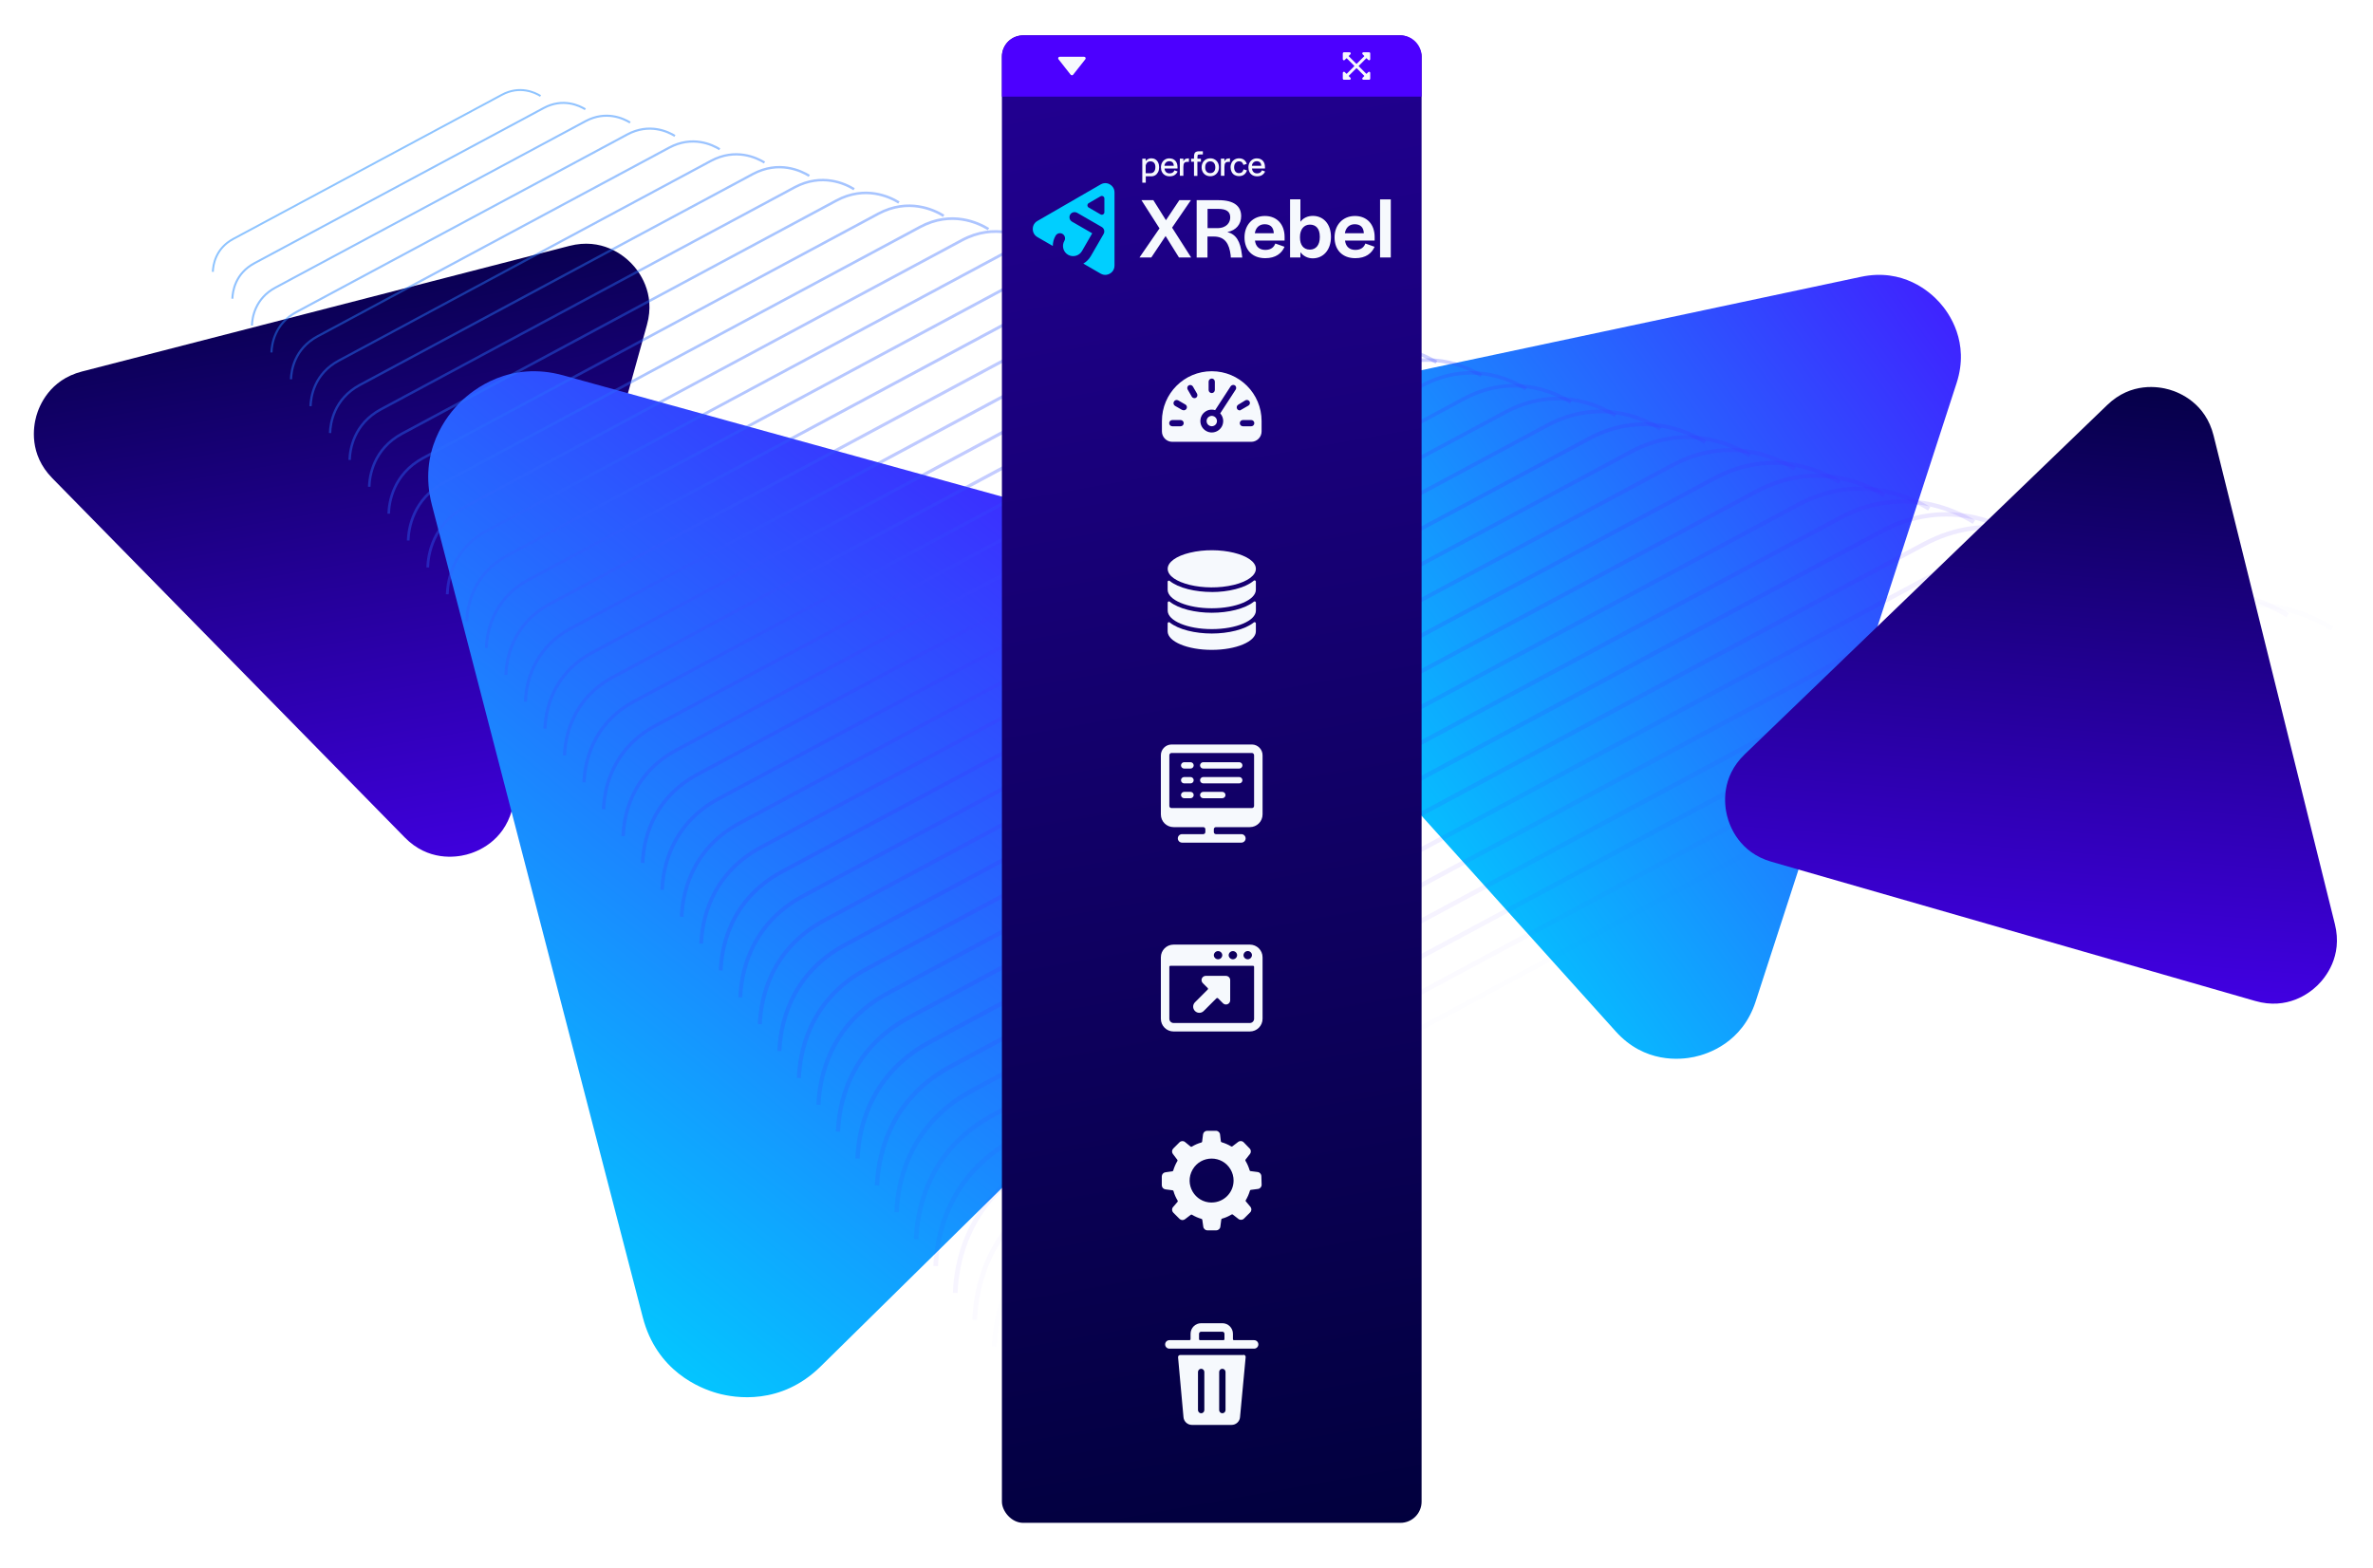
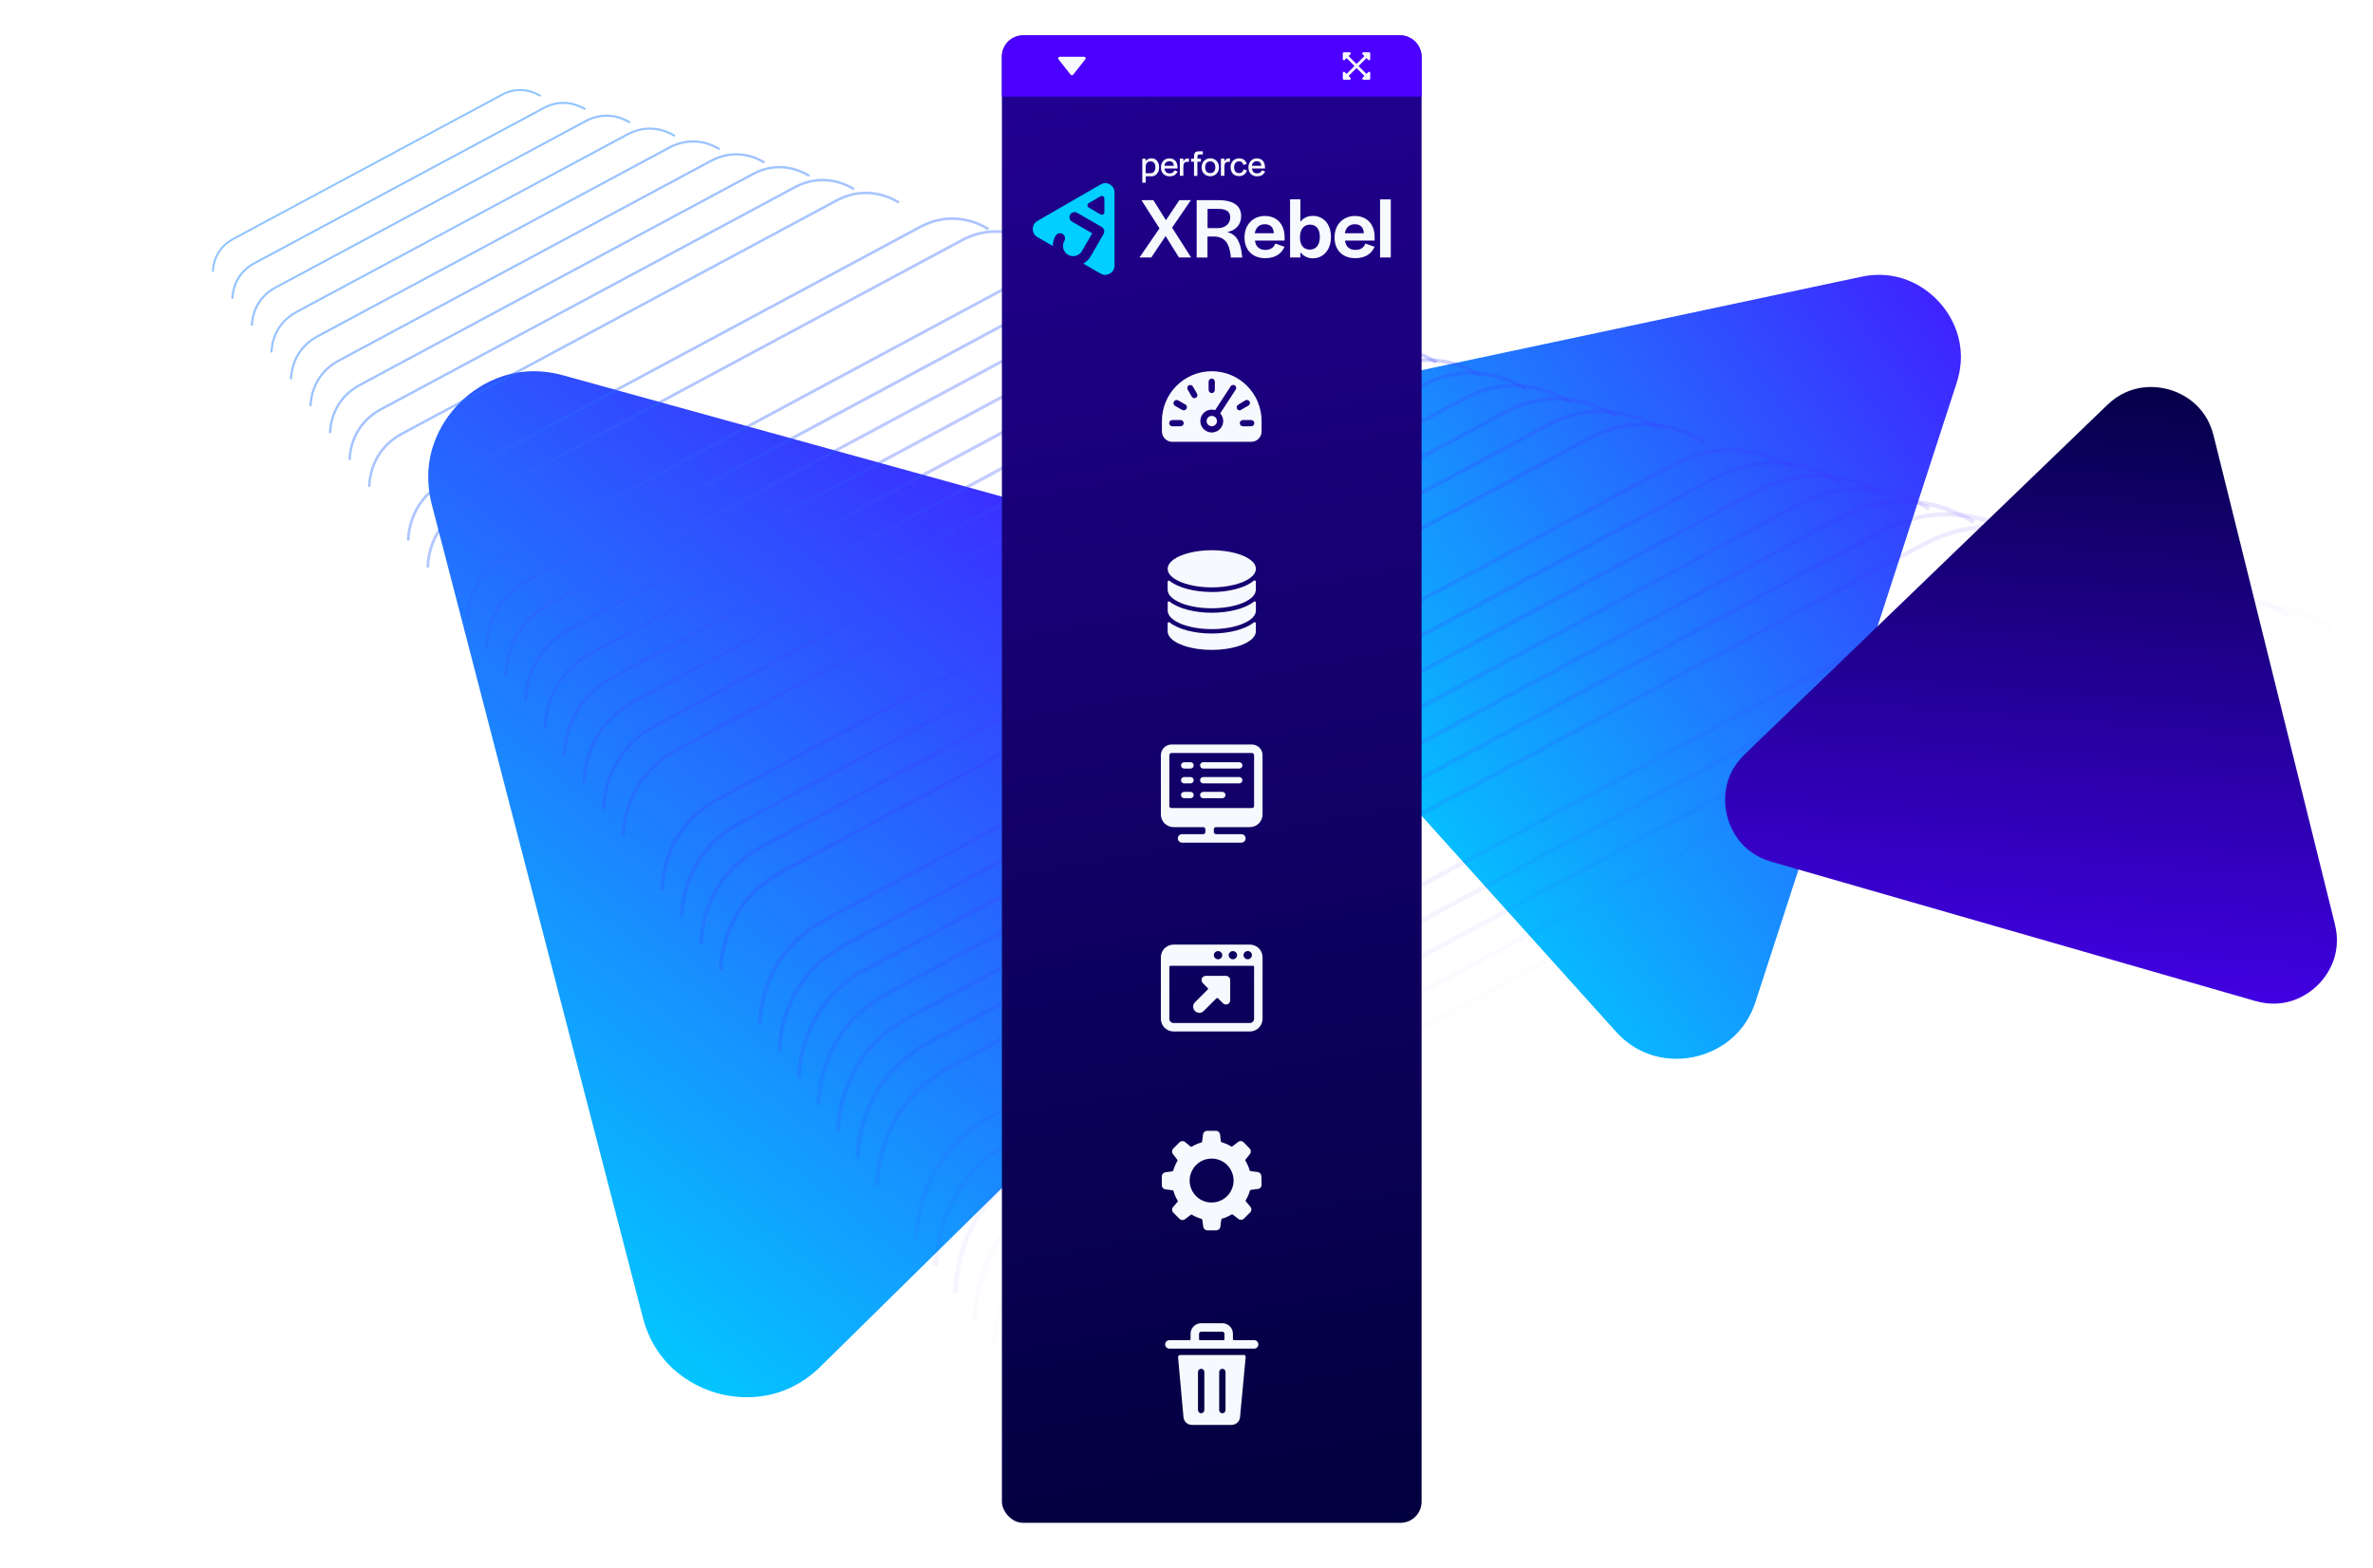
<svg xmlns="http://www.w3.org/2000/svg" id="elT70jb6DVU1" viewBox="-8 -3 560 370" shape-rendering="geometricPrecision" text-rendering="geometricPrecision" project-id="f4b3f36ed35b4515a0333131d5399aa7" export-id="341b1af1f2314c92a5780281a85f7e96" cached="false">
  <style>
#elT70jb6DVU2_to {animation: elT70jb6DVU2_to__to 6000ms linear infinite normal forwards}@keyframes elT70jb6DVU2_to__to { 0% {transform: translate(72.629px,126.85px);animation-timing-function: cubic-bezier(0.645,0.045,0.355,1)} 58.333% {transform: translate(69.629px,140.85px);animation-timing-function: cubic-bezier(0.645,0.045,0.355,1)} 100% {transform: translate(72.629px,126.85px)}} #elT70jb6DVU2_tr {animation: elT70jb6DVU2_tr__tr 6000ms linear infinite normal forwards}@keyframes elT70jb6DVU2_tr__tr { 0% {transform: rotate(0deg);animation-timing-function: cubic-bezier(0.645,0.045,0.355,1)} 58.333% {transform: rotate(-7.725deg);animation-timing-function: cubic-bezier(0.645,0.045,0.355,1)} 100% {transform: rotate(0deg)}} #elT70jb6DVU3_to {animation: elT70jb6DVU3_to__to 6000ms linear infinite normal forwards}@keyframes elT70jb6DVU3_to__to { 0% {transform: translate(213.705px,205.68px);animation-timing-function: cubic-bezier(0.645,0.045,0.355,1)} 21.667% {transform: translate(217.705px,212.68px);animation-timing-function: cubic-bezier(0.645,0.045,0.355,1)} 100% {transform: translate(213.705px,205.68px)}} #elT70jb6DVU3_tr {animation: elT70jb6DVU3_tr__tr 6000ms linear infinite normal forwards}@keyframes elT70jb6DVU3_tr__tr { 0% {transform: rotate(0deg);animation-timing-function: cubic-bezier(0.645,0.045,0.355,1)} 21.667% {transform: rotate(-5.399deg);animation-timing-function: cubic-bezier(0.645,0.045,0.355,1)} 100% {transform: rotate(0deg)}} #elT70jb6DVU4_to {animation: elT70jb6DVU4_to__to 6000ms linear infinite normal forwards}@keyframes elT70jb6DVU4_to__to { 0% {transform: translate(360.144px,154.368px);animation-timing-function: cubic-bezier(0.645,0.045,0.355,1)} 75% {transform: translate(370.144px,164.368px);animation-timing-function: cubic-bezier(0.645,0.045,0.355,1)} 100% {transform: translate(360.144px,154.368px)}} #elT70jb6DVU4_tr {animation: elT70jb6DVU4_tr__tr 6000ms linear infinite normal forwards}@keyframes elT70jb6DVU4_tr__tr { 0% {transform: rotate(0deg);animation-timing-function: cubic-bezier(0.645,0.045,0.355,1)} 75% {transform: rotate(-6.026deg);animation-timing-function: cubic-bezier(0.645,0.045,0.355,1)} 100% {transform: rotate(0deg)}} #elT70jb6DVU53_to {animation: elT70jb6DVU53_to__to 6000ms linear infinite normal forwards}@keyframes elT70jb6DVU53_to__to { 0% {transform: translate(277.96px,92.94px)} 16.667% {transform: translate(277.96px,92.94px);animation-timing-function: cubic-bezier(0.215,0.61,0.355,1)} 25% {transform: translate(272.96px,94.94px);animation-timing-function: cubic-bezier(0.645,0.045,0.355,1)} 41.667% {transform: translate(277.96px,92.94px)} 100% {transform: translate(277.96px,92.94px)}} #elT70jb6DVU53_tr {animation: elT70jb6DVU53_tr__tr 6000ms linear infinite normal forwards}@keyframes elT70jb6DVU53_tr__tr { 0% {transform: rotate(0deg)} 16.667% {transform: rotate(0deg);animation-timing-function: cubic-bezier(0.215,0.61,0.355,1)} 25% {transform: rotate(-5deg);animation-timing-function: cubic-bezier(0.645,0.045,0.355,1)} 41.667% {transform: rotate(0deg)} 100% {transform: rotate(0deg)}} #elT70jb6DVU56_to {animation: elT70jb6DVU56_to__to 6000ms linear infinite normal forwards}@keyframes elT70jb6DVU56_to__to { 0% {transform: translate(277.965px,138.612px)} 25% {transform: translate(277.965px,138.612px);animation-timing-function: cubic-bezier(0.215,0.61,0.355,1)} 33.333% {transform: translate(282.965px,140.612px);animation-timing-function: cubic-bezier(0.645,0.045,0.355,1)} 50% {transform: translate(277.965px,138.612px)} 100% {transform: translate(277.965px,138.612px)}} #elT70jb6DVU56_tr {animation: elT70jb6DVU56_tr__tr 6000ms linear infinite normal forwards}@keyframes elT70jb6DVU56_tr__tr { 0% {transform: rotate(0deg)} 25% {transform: rotate(0deg);animation-timing-function: cubic-bezier(0.215,0.61,0.355,1)} 33.333% {transform: rotate(5deg);animation-timing-function: cubic-bezier(0.645,0.045,0.355,1)} 50% {transform: rotate(0deg)} 100% {transform: rotate(0deg)}} #elT70jb6DVU61_to {animation: elT70jb6DVU61_to__to 6000ms linear infinite normal forwards}@keyframes elT70jb6DVU61_to__to { 0% {transform: translate(277.95px,275.615px)} 50% {transform: translate(277.95px,275.615px);animation-timing-function: cubic-bezier(0.215,0.61,0.355,1)} 58.333% {transform: translate(272.95px,277.615px);animation-timing-function: cubic-bezier(0.645,0.045,0.355,1)} 75% {transform: translate(277.95px,275.615px)} 100% {transform: translate(277.95px,275.615px)}} #elT70jb6DVU61_tr {animation: elT70jb6DVU61_tr__tr 6000ms linear infinite normal forwards}@keyframes elT70jb6DVU61_tr__tr { 0% {transform: rotate(0deg)} 50% {transform: rotate(0deg);animation-timing-function: cubic-bezier(0.215,0.61,0.355,1)} 58.333% {transform: rotate(-5deg);animation-timing-function: cubic-bezier(0.645,0.045,0.355,1)} 75% {transform: rotate(0deg)} 100% {transform: rotate(0deg)}} #elT70jb6DVU62_to {animation: elT70jb6DVU62_to__to 6000ms linear infinite normal forwards}@keyframes elT70jb6DVU62_to__to { 0% {transform: translate(277.96px,321.28px)} 58.333% {transform: translate(277.96px,321.28px);animation-timing-function: cubic-bezier(0.215,0.61,0.355,1)} 66.667% {transform: translate(282.96px,323.28px);animation-timing-function: cubic-bezier(0.645,0.045,0.355,1)} 83.333% {transform: translate(277.96px,321.28px)} 100% {transform: translate(277.96px,321.28px)}} #elT70jb6DVU62_tr {animation: elT70jb6DVU62_tr__tr 6000ms linear infinite normal forwards}@keyframes elT70jb6DVU62_tr__tr { 0% {transform: rotate(0deg)} 58.333% {transform: rotate(0deg);animation-timing-function: cubic-bezier(0.215,0.61,0.355,1)} 66.667% {transform: rotate(5deg);animation-timing-function: cubic-bezier(0.645,0.045,0.355,1)} 83.333% {transform: rotate(0deg)} 100% {transform: rotate(0deg)}} #elT70jb6DVU64_to {animation: elT70jb6DVU64_to__to 6000ms linear infinite normal forwards}@keyframes elT70jb6DVU64_to__to { 0% {transform: translate(277.95px,206.677px)} 41.667% {transform: translate(277.95px,206.677px);animation-timing-function: cubic-bezier(0.215,0.61,0.355,1)} 50% {transform: translate(282.95px,208.677px);animation-timing-function: cubic-bezier(0.645,0.045,0.355,1)} 66.667% {transform: translate(277.95px,206.677px)} 100% {transform: translate(277.95px,206.677px)}} #elT70jb6DVU64_tr {animation: elT70jb6DVU64_tr__tr 6000ms linear infinite normal forwards}@keyframes elT70jb6DVU64_tr__tr { 0% {transform: rotate(0deg)} 41.667% {transform: rotate(0deg);animation-timing-function: cubic-bezier(0.215,0.61,0.355,1)} 50% {transform: rotate(5deg);animation-timing-function: cubic-bezier(0.645,0.045,0.355,1)} 66.667% {transform: rotate(0deg)} 100% {transform: rotate(0deg)}} #elT70jb6DVU65_to {animation: elT70jb6DVU65_to__to 6000ms linear infinite normal forwards}@keyframes elT70jb6DVU65_to__to { 0% {transform: translate(277.95px,184.28px)} 33.333% {transform: translate(277.95px,184.28px);animation-timing-function: cubic-bezier(0.215,0.61,0.355,1)} 41.667% {transform: translate(272.95px,186.28px);animation-timing-function: cubic-bezier(0.645,0.045,0.355,1)} 58.333% {transform: translate(277.95px,184.28px)} 100% {transform: translate(277.95px,184.28px)}} #elT70jb6DVU65_tr {animation: elT70jb6DVU65_tr__tr 6000ms linear infinite normal forwards}@keyframes elT70jb6DVU65_tr__tr { 0% {transform: rotate(0deg)} 33.333% {transform: rotate(0deg);animation-timing-function: cubic-bezier(0.215,0.61,0.355,1)} 41.667% {transform: rotate(-5deg);animation-timing-function: cubic-bezier(0.645,0.045,0.355,1)} 58.333% {transform: rotate(0deg)} 100% {transform: rotate(0deg)}} #elT70jb6DVU71_to {animation: elT70jb6DVU71_to__to 6000ms linear infinite normal forwards}@keyframes elT70jb6DVU71_to__to { 0% {transform: translate(471.297px,161.1px);animation-timing-function: cubic-bezier(0.645,0.045,0.355,1)} 41.667% {transform: translate(485.297px,154.1px);animation-timing-function: cubic-bezier(0.645,0.045,0.355,1)} 100% {transform: translate(471.297px,161.1px)}} #elT70jb6DVU71_tr {animation: elT70jb6DVU71_tr__tr 6000ms linear infinite normal forwards}@keyframes elT70jb6DVU71_tr__tr { 0% {transform: rotate(0deg);animation-timing-function: cubic-bezier(0.645,0.045,0.355,1)} 41.667% {transform: rotate(6.954deg);animation-timing-function: cubic-bezier(0.645,0.045,0.355,1)} 100% {transform: rotate(0deg)}}
</style>
  <defs>
    <linearGradient id="elT70jb6DVU2-fill" x1="98.7" y1="234.53" x2="65.09" y2="41.05" spreadMethod="pad" gradientUnits="userSpaceOnUse" gradientTransform="translate(0 0)">
      <stop id="elT70jb6DVU2-fill-0" offset="0%" stop-color="#4c00ff" />
      <stop id="elT70jb6DVU2-fill-1" offset="100%" stop-color="#00003a" />
    </linearGradient>
    <linearGradient id="elT70jb6DVU3-fill" x1="90.846" y1="290.249" x2="271.787" y2="63.264" spreadMethod="pad" gradientUnits="userSpaceOnUse" gradientTransform="translate(0 0)">
      <stop id="elT70jb6DVU3-fill-0" offset="0%" stop-color="#00cfff" />
      <stop id="elT70jb6DVU3-fill-1" offset="100%" stop-color="#4c00ff" />
    </linearGradient>
    <linearGradient id="elT70jb6DVU4-fill" x1="305.169" y1="192.5" x2="491.798" y2="59.486" spreadMethod="pad" gradientUnits="userSpaceOnUse" gradientTransform="translate(0 0)">
      <stop id="elT70jb6DVU4-fill-0" offset="0%" stop-color="#00cfff" />
      <stop id="elT70jb6DVU4-fill-1" offset="100%" stop-color="#4c00ff" />
    </linearGradient>
    <filter id="elT70jb6DVU47-filter" x="-150%" y="-150%" width="400%" height="400%">
      <feGaussianBlur id="elT70jb6DVU47-filter-drop-shadow-0-blur" in="SourceAlpha" stdDeviation="1.73,1.73" />
      <feOffset id="elT70jb6DVU47-filter-drop-shadow-0-offset" dx="0" dy="0" result="tmp" />
      <feFlood id="elT70jb6DVU47-filter-drop-shadow-0-flood" flood-color="rgba(0,0,45,0.2)" />
      <feComposite id="elT70jb6DVU47-filter-drop-shadow-0-composite" operator="in" in2="tmp" />
      <feMerge id="elT70jb6DVU47-filter-drop-shadow-0-merge" result="result">
        <feMergeNode id="elT70jb6DVU47-filter-drop-shadow-0-merge-node-1" />
        <feMergeNode id="elT70jb6DVU47-filter-drop-shadow-0-merge-node-2" in="SourceGraphic" />
      </feMerge>
    </filter>
    <linearGradient id="elT70jb6DVU47-fill" x1="-62.46" y1="-451.4" x2="83.88" y2="367.88" spreadMethod="pad" gradientUnits="userSpaceOnUse" gradientTransform="translate(0 0)">
      <stop id="elT70jb6DVU47-fill-0" offset="0%" stop-color="#4c00ff" />
      <stop id="elT70jb6DVU47-fill-1" offset="100%" stop-color="#00003a" />
    </linearGradient>
    <filter id="elT70jb6DVU69-filter" x="-150%" y="-150%" width="400%" height="400%">
      <feGaussianBlur id="elT70jb6DVU69-filter-drop-shadow-0-blur" in="SourceAlpha" stdDeviation="1.73,1.73" />
      <feOffset id="elT70jb6DVU69-filter-drop-shadow-0-offset" dx="0" dy="0" result="tmp" />
      <feFlood id="elT70jb6DVU69-filter-drop-shadow-0-flood" flood-color="rgba(0,0,45,0.2)" />
      <feComposite id="elT70jb6DVU69-filter-drop-shadow-0-composite" operator="in" in2="tmp" />
      <feMerge id="elT70jb6DVU69-filter-drop-shadow-0-merge" result="result">
        <feMergeNode id="elT70jb6DVU69-filter-drop-shadow-0-merge-node-1" />
        <feMergeNode id="elT70jb6DVU69-filter-drop-shadow-0-merge-node-2" in="SourceGraphic" />
      </feMerge>
    </filter>
    <linearGradient id="elT70jb6DVU71-fill" x1="466.93" y1="256.46" x2="481.69" y2="73.64" spreadMethod="pad" gradientUnits="userSpaceOnUse" gradientTransform="translate(0 0)">
      <stop id="elT70jb6DVU71-fill-0" offset="0%" stop-color="#4c00ff" />
      <stop id="elT70jb6DVU71-fill-1" offset="100%" stop-color="#00003a" />
    </linearGradient>
  </defs>
  <g id="elT70jb6DVU2_to" transform="translate(72.629,126.85)">
    <g id="elT70jb6DVU2_tr" transform="rotate(0)">
-       <path d="M102.07,198.69c2.53-.65,8.65-2.99,10.76-10.55L144.67,73.67c2.11-7.57-1.92-12.73-3.76-14.6s-6.91-6-14.53-4.04L11.32,84.68C3.71,86.65,1.26,92.71,0.56,95.23s-1.74,8.99,3.76,14.6l83.21,84.82c5.5,5.61,11.99,4.7,14.53,4.04h.01Z" transform="translate(-72.629,-126.85)" fill="url(#elT70jb6DVU2-fill)" />
-     </g>
+       </g>
  </g>
  <g id="elT70jb6DVU3_to" transform="translate(213.705,205.68)">
    <g id="elT70jb6DVU3_tr" transform="rotate(0)">
      <path d="M100.61,91.93c-3.11,3.05-9.97,11.54-6.69,24.22l49.77,191.74c3.28,12.68,13.42,16.75,17.63,17.92s14.99,2.87,24.33-6.32L326.83,180.51c9.33-9.19,7.8-20,6.69-24.22-1.1-4.22-5.01-14.43-17.63-17.92L124.95,85.59c-12.63-3.49-21.21,3.25-24.33,6.32v.02h-.01Z" transform="translate(-213.705,-205.68)" fill="url(#elT70jb6DVU3-fill)" />
    </g>
  </g>
  <g id="elT70jb6DVU4_to" transform="translate(360.144,154.368)">
    <g id="elT70jb6DVU4_tr" transform="rotate(0)">
      <path d="M266.52,107.29c-1.05,3.21-2.74,11.5,4.05,19.04L373.29,240.41c6.78,7.55,15.21,6.73,18.53,6.02c3.31-.7,11.33-3.38,14.48-13.04l47.44-146c3.13-9.65-1.78-16.54-4.05-19.04-2.26-2.51-8.6-8.13-18.53-6.02L281,94.24c-9.93,2.11-13.43,9.81-14.48,13.04v.01Z" transform="translate(-360.144,-154.368)" fill="url(#elT70jb6DVU4-fill)" />
    </g>
  </g>
  <g>
    <path d="M119.56,19.65c-1.34-.84-4.93-2.53-9.12-.28L47.04,53.39c-4.19,2.25-4.76,6.17-4.81,7.76" opacity="0.51" fill="none" stroke="#238cff" stroke-width="0.46" stroke-miterlimit="10" />
    <path d="M130.13,22.79c-1.45-.9-5.31-2.72-9.82-.3L52.02,59.13c-4.52,2.43-5.13,6.65-5.18,8.36" opacity="0.5" fill="none" stroke="#2489ff" stroke-width="0.48" stroke-miterlimit="10" />
    <path d="M140.7,25.93c-1.55-.97-5.69-2.92-10.53-.33L57,64.87c-4.84,2.6-5.49,7.13-5.55,8.96" opacity="0.49" fill="none" stroke="#2585ff" stroke-width="0.49" stroke-miterlimit="10" />
    <path d="M151.27,29.08c-1.65-1.03-6.07-3.11-11.23-.35L61.98,70.62c-5.16,2.77-5.86,7.6-5.92,9.56" opacity="0.47" fill="none" stroke="#2682ff" stroke-width="0.51" stroke-miterlimit="10" />
    <path d="M161.84,32.22c-1.76-1.09-6.45-3.31-11.93-.37L66.96,76.36c-5.49,2.95-6.23,8.08-6.29,10.15" opacity="0.46" fill="none" stroke="#277eff" stroke-width="0.53" stroke-miterlimit="10" />
    <path d="M172.41,35.36c-1.86-1.16-6.83-3.5-12.64-.39L71.94,82.11c-5.81,3.12-6.59,8.55-6.66,10.75" opacity="0.45" fill="none" stroke="#287bff" stroke-width="0.54" stroke-miterlimit="10" />
    <path d="M182.98,38.5c-1.97-1.22-7.21-3.7-13.34-.41L76.92,87.85c-6.13,3.3-6.96,9.03-7.03,11.35" opacity="0.44" fill="none" stroke="#2978ff" stroke-width="0.56" stroke-miterlimit="10" />
    <path d="M193.56,41.65c-2.07-1.29-7.59-3.89-14.04-.44L81.91,93.59c-6.46,3.47-7.33,9.5-7.4,11.95" opacity="0.42" fill="none" stroke="#2a74ff" stroke-width="0.58" stroke-miterlimit="10" />
    <path d="M204.13,44.79c-2.17-1.35-7.97-4.09-14.74-.46L86.9,99.33c-6.78,3.64-7.69,9.98-7.77,12.55" opacity="0.41" fill="none" stroke="#2b71ff" stroke-width="0.6" stroke-miterlimit="10" />
-     <path d="M214.7,47.93c-2.28-1.42-8.35-4.28-15.45-.48L91.87,105.08c-7.1,3.82-8.06,10.46-8.14,13.15" opacity="0.4" fill="none" stroke="#2c6dff" stroke-width="0.61" stroke-miterlimit="10" />
    <path d="M225.27,51.07c-2.38-1.48-8.73-4.48-16.15-.5L96.85,110.82c-7.42,3.99-8.43,10.93-8.52,13.74" opacity="0.39" fill="none" stroke="#2d6aff" stroke-width="0.63" stroke-miterlimit="10" />
    <path d="M235.84,54.22c-2.48-1.55-9.11-4.67-16.85-.52L101.83,116.57c-7.75,4.16-8.8,11.41-8.89,14.34" opacity="0.37" fill="none" stroke="#2e66ff" stroke-width="0.65" stroke-miterlimit="10" />
-     <path d="M246.41,57.36c-2.59-1.61-9.49-4.87-17.56-.54L106.81,122.31c-8.07,4.34-9.16,11.88-9.26,14.94" opacity="0.36" fill="none" stroke="#2f63ff" stroke-width="0.66" stroke-miterlimit="10" />
    <path d="M256.98,60.5c-2.69-1.67-9.87-5.06-18.26-.57L111.79,128.05c-8.39,4.51-9.53,12.36-9.63,15.54" opacity="0.35" fill="none" stroke="#3060ff" stroke-width="0.68" stroke-miterlimit="10" />
    <path d="M267.55,63.64c-2.79-1.74-10.25-5.26-18.96-.59L116.77,133.79c-8.72,4.68-9.9,12.84-10,16.14" opacity="0.34" fill="none" stroke="#315cff" stroke-width="0.7" stroke-miterlimit="10" />
    <path d="M278.12,66.78c-2.9-1.8-10.63-5.45-19.67-.61l-136.7,73.36c-9.04,4.86-10.26,13.31-10.37,16.73" opacity="0.32" fill="none" stroke="#3259ff" stroke-width="0.72" stroke-miterlimit="10" />
    <path d="M288.69,69.93c-3-1.87-11.01-5.65-20.37-.63L126.73,145.28c-9.36,5.03-10.63,13.79-10.74,17.33" opacity="0.31" fill="none" stroke="#35f" stroke-width="0.73" stroke-miterlimit="10" />
    <path d="M299.27,73.07c-3.1-1.93-11.39-5.84-21.07-.65L131.72,151.03c-9.69,5.21-11,14.26-11.11,17.93" opacity="0.3" fill="none" stroke="#3452ff" stroke-width="0.75" stroke-miterlimit="10" />
    <path d="M309.84,76.21c-3.21-2-11.77-6.04-21.78-.68L136.7,156.76c-10.01,5.38-11.36,14.74-11.48,18.53" opacity="0.29" fill="none" stroke="#354fff" stroke-width="0.77" stroke-miterlimit="10" />
    <path d="M320.41,79.35c-3.31-2.06-12.15-6.23-22.48-.7L141.68,162.5c-10.33,5.55-11.73,15.22-11.85,19.13" opacity="0.27" fill="none" stroke="#364bff" stroke-width="0.78" stroke-miterlimit="10" />
    <path d="M330.98,82.5c-3.42-2.13-12.53-6.43-23.18-.72L146.66,168.26c-10.66,5.73-12.1,15.69-12.22,19.73" opacity="0.26" fill="none" stroke="#3748ff" stroke-width="0.8" stroke-miterlimit="10" />
    <path d="M341.55,85.64c-3.52-2.19-12.9-6.62-23.88-.74L151.65,174c-10.98,5.9-12.46,16.17-12.59,20.32" opacity="0.25" fill="none" stroke="#3844ff" stroke-width="0.82" stroke-miterlimit="10" />
-     <path d="M352.12,88.78c-3.62-2.25-13.28-6.82-24.59-.76L156.62,179.74c-11.3,6.07-12.83,16.64-12.96,20.92" opacity="0.24" fill="none" stroke="#3941ff" stroke-width="0.84" stroke-miterlimit="10" />
+     <path d="M352.12,88.78c-3.62-2.25-13.28-6.82-24.59-.76c-11.3,6.07-12.83,16.64-12.96,20.92" opacity="0.24" fill="none" stroke="#3941ff" stroke-width="0.84" stroke-miterlimit="10" />
    <path d="M362.69,91.92c-3.73-2.32-13.66-7.01-25.29-.78L161.6,185.48c-11.63,6.25-13.2,17.12-13.33,21.52" opacity="0.22" fill="none" stroke="#3a3dff" stroke-width="0.85" stroke-miterlimit="10" />
    <path d="M373.26,95.07c-3.83-2.38-14.04-7.21-25.99-.81L166.58,191.23c-11.95,6.42-13.56,17.59-13.71,22.12" opacity="0.21" fill="none" stroke="#3b3aff" stroke-width="0.87" stroke-miterlimit="10" />
    <path d="M383.83,98.21c-3.93-2.45-14.42-7.4-26.7-.83L171.56,196.97c-12.27,6.6-13.93,18.07-14.08,22.72" opacity="0.2" fill="none" stroke="#3c37ff" stroke-width="0.89" stroke-miterlimit="10" />
    <path d="M394.4,101.35c-4.04-2.51-14.8-7.6-27.4-.85L176.54,202.71c-12.6,6.77-14.3,18.55-14.45,23.32" opacity="0.19" fill="none" stroke="#3d33ff" stroke-width="0.91" stroke-miterlimit="10" />
-     <path d="M404.98,104.49c-4.14-2.58-15.18-7.79-28.1-.87L181.53,208.45c-12.92,6.94-14.67,19.02-14.82,23.91" opacity="0.17" fill="none" stroke="#3e30ff" stroke-width="0.92" stroke-miterlimit="10" />
    <path d="M415.55,107.64c-4.24-2.64-15.56-7.99-28.81-.89L186.51,214.21c-13.24,7.12-15.03,19.5-15.19,24.51" opacity="0.16" fill="none" stroke="#3f2cff" stroke-width="0.94" stroke-miterlimit="10" />
    <path d="M426.12,110.78c-4.35-2.71-15.94-8.18-29.51-.92L191.49,219.94c-13.57,7.29-15.4,19.97-15.56,25.11" opacity="0.15" fill="none" stroke="#4029ff" stroke-width="0.96" stroke-miterlimit="10" />
    <path d="M436.69,113.92c-4.45-2.77-16.32-8.38-30.21-.94L196.47,225.68c-13.89,7.46-15.77,20.45-15.93,25.71" opacity="0.14" fill="none" stroke="#4126ff" stroke-width="0.97" stroke-miterlimit="10" />
    <path d="M447.26,117.06c-4.55-2.83-16.7-8.57-30.91-.96L201.46,231.42c-14.21,7.64-16.13,20.93-16.3,26.31" opacity="0.12" fill="none" stroke="#4222ff" stroke-width="0.99" stroke-miterlimit="10" />
    <path d="M457.83,120.2c-4.66-2.9-17.08-8.77-31.62-.98L206.43,237.17c-14.53,7.81-16.5,21.4-16.67,26.9" opacity="0.11" fill="none" stroke="#431fff" stroke-width="1.01" stroke-miterlimit="10" />
    <path d="M468.4,123.35c-4.76-2.96-17.46-8.96-32.32-1L211.41,242.92c-14.86,7.99-16.87,21.88-17.04,27.5" opacity="0.1" fill="none" stroke="#441bff" stroke-width="1.03" stroke-miterlimit="10" />
    <path d="M478.97,126.49c-4.87-3.03-17.84-9.16-33.02-1.02L216.39,248.66c-15.18,8.16-17.23,22.35-17.41,28.1" opacity="0.09" fill="none" stroke="#4518ff" stroke-width="1.04" stroke-miterlimit="10" />
-     <path d="M489.54,129.63c-4.97-3.09-18.22-9.35-33.73-1.05L221.37,254.39c-15.5,8.33-17.6,22.83-17.78,28.7" opacity="0.07" fill="none" stroke="#4614ff" stroke-width="1.06" stroke-miterlimit="10" />
    <path d="M500.12,132.77c-5.07-3.16-18.6-9.55-34.43-1.07L226.36,260.14c-15.83,8.51-17.97,23.31-18.15,29.3" opacity="0.06" fill="none" stroke="#4711ff" stroke-width="1.08" stroke-miterlimit="10" />
    <path d="M510.69,135.92c-5.18-3.22-18.98-9.74-35.13-1.09L231.34,265.89c-16.15,8.68-18.33,23.78-18.52,29.9" opacity="0.05" fill="none" stroke="#480eff" stroke-width="1.09" stroke-miterlimit="10" />
    <path d="M521.26,139.06c-5.28-3.29-19.36-9.94-35.84-1.11L236.32,271.63c-16.47,8.85-18.7,24.26-18.89,30.49" opacity="0.04" fill="none" stroke="#490aff" stroke-width="1.11" stroke-miterlimit="10" />
    <path d="M531.83,142.2c-5.38-3.35-19.74-10.13-36.54-1.13L241.3,277.37c-16.8,9.03-19.07,24.73-19.27,31.09" opacity="0.02" fill="none" stroke="#4a07ff" stroke-width="1.13" stroke-miterlimit="10" />
    <path d="M542.4,145.34c-5.49-3.41-20.12-10.33-37.24-1.16L246.28,283.11c-17.12,9.2-19.43,25.21-19.64,31.69" opacity="0.01" fill="none" stroke="#4b03ff" stroke-width="1.15" stroke-miterlimit="10" />
  </g>
  <rect width="99.04" height="351.04" rx="5" ry="5" transform="translate(228.44 5.35)" filter="url(#elT70jb6DVU47-filter)" fill="url(#elT70jb6DVU47-fill)" />
  <path d="M253.94,40.52c-.33-.19-1.2-.57-2.19,0l-14.94,8.63c-.99.57-1.09,1.51-1.09,1.9s.11,1.32,1.09,1.9l3.64,2.1c0-.82.21-1.65.65-2.41.33-.58,1.07-.78,1.64-.44s.77,1.07.44,1.64c-.67,1.15-.28,2.63.87,3.29s2.62.27,3.29-.89l2.41-4.18-4.77-2.75c-.8-.46-.8-1.63,0-2.09.37-.21.83-.21,1.21,0L252,50.57c.57.33.77,1.07.44,1.64l-3.02,5.23c-.44.76-1.06,1.36-1.77,1.77l4.08,2.36c.99.57,1.86.19,2.19,0s1.09-.75,1.09-1.9v-17.25c0-1.14-.76-1.71-1.09-1.9h.02Zm-1.32,6.56c0,.46-.5.75-.9.52l-2.8-1.62c-.186-.107-.301-.305-.301-.52s.115-.413.301-.52l2.8-1.62c.4-.23.9.06.9.52v3.23.01Z" fill="#00cfff" />
  <g>
    <path d="M266.92,38.33c-.3-.17-.54-.41-.7-.73-.17-.32-.25-.68-.25-1.1s.09-.78.26-1.1c.335-.642,1.006-1.037,1.73-1.02.6,0,1.07.19,1.41.56s.51.88.51,1.52v.29c0,0-.01.02-.02.02h-3.02c0,0-.03.01-.02.03.03.34.15.61.35.81.21.21.49.31.84.31.32,0,.57-.07.75-.2.17-.13.31-.3.4-.51c0-.01.02-.02.03-.01l.7.27c0,0,.02.02.01.03-.15.33-.38.59-.68.8-.31.21-.72.31-1.2.31-.42,0-.77-.09-1.07-.25l-.03-.03Zm1.79-3c-.18-.18-.44-.28-.77-.28-.31,0-.57.1-.78.29-.2.19-.33.44-.37.76c0,.01,0,.03.02.03h2.17c0,0,.03-.01.02-.03-.02-.34-.12-.6-.3-.78l.01.01Zm1.74-.89h.79c0,0,.02.01.02.02v.58c0,0,.04.03.05,0c.07-.19.18-.33.32-.45.18-.14.46-.21.82-.21h.1c0,0,.02.01.02.02v.78c0,0-.01.02-.02.02h-.36c-.36,0-.6.09-.73.28-.13.18-.2.49-.2.92v2.06c0,0-.01.02-.02.02h-.79c0,0-.02-.01-.02-.02v-4.03c0,0,.01-.02.02-.02v.03Zm4.17-.79c.03-.08.08-.14.16-.16s.22-.03.42-.03h.64c0,0,.02-.01.02-.02v-.72c0,0-.01-.02-.02-.02h-.99c-.28.02-.49.07-.65.16s-.27.23-.33.41c-.07.18-.1.43-.1.75v.41c0,0-.01.02-.02.02h-.66v.72h.66c0,0,.02.01.02.02v3.31c0,0,.01.02.02.02h.76c0,0,.02-.01.02-.02v-3.31c0,0,.01-.02.02-.02h.79c0,0,.02-.01.02-.02v-.67c0,0-.01-.02-.02-.02h-.78c0,0-.02-.01-.02-.02v-.34c0-.2.01-.34.04-.43v-.02Zm1.93,4.67c-.31-.18-.55-.43-.72-.74-.17-.32-.26-.68-.26-1.09s.09-.78.26-1.1c.18-.32.42-.57.73-.75s.66-.27,1.06-.27.74.09,1.05.27.55.43.73.75c.17.32.26.69.26,1.1s-.09.76-.26,1.08c-.18.32-.42.57-.73.75s-.67.27-1.06.27-.74-.09-1.05-.27h-.01Zm1.93-.82c.21-.24.32-.57.32-.99v-.03c0-.43-.11-.77-.32-1.02s-.5-.38-.87-.38-.66.12-.88.38c-.22.25-.32.59-.32,1.02v.03c0,.42.11.75.32.99s.5.36.87.36.67-.12.88-.36Zm1.66-3.06h.79c0,0,.02.01.02.02v.58c0,0,.04.03.05,0c.07-.19.18-.33.32-.45.18-.14.46-.21.82-.21h.1c0,0,.02.01.02.02v.78c0,0-.01.02-.02.02h-.36c-.36,0-.6.09-.73.28-.13.18-.2.49-.2.92v2.06c0,0-.01.02-.02.02h-.79c0,0-.02-.01-.02-.02v-4.03c0,0,.01-.02.02-.02v.03Zm3.21,3.88c-.3-.18-.54-.43-.7-.75s-.25-.69-.25-1.1.09-.76.25-1.08c.17-.32.41-.57.72-.75s.66-.27,1.05-.27c.46,0,.85.12,1.15.35s.52.54.65.93c0,.01,0,.03-.02.03l-.75.24c0,0-.03,0-.03-.02-.08-.26-.19-.47-.35-.61-.16-.15-.39-.22-.67-.22-.35,0-.63.13-.84.38s-.32.59-.32,1v.03c0,.42.1.75.3,1s.48.38.83.38c.32,0,.56-.08.73-.22.16-.15.28-.36.36-.65c0-.01.02-.02.03-.02l.75.23c0,0,.02.02.02.03-.14.42-.37.75-.68.98-.31.24-.71.35-1.19.35-.4,0-.75-.09-1.05-.27l.01.03Zm4.21.01c-.3-.17-.54-.41-.7-.73-.17-.32-.25-.68-.25-1.1s.09-.78.26-1.1c.335-.642,1.006-1.037,1.73-1.02.6,0,1.07.19,1.41.56s.51.88.51,1.52v.29c0,0-.01.02-.02.02h-3.02c0,0-.03.01-.02.03.03.34.15.61.35.81.21.21.49.31.84.31.32,0,.57-.07.75-.2.17-.13.31-.3.4-.51c0-.01.02-.02.03-.01l.7.27c0,0,.02.02.01.03-.15.33-.38.59-.68.8-.31.21-.72.31-1.2.31-.42,0-.77-.09-1.07-.25l-.03-.03Zm1.79-3c-.18-.18-.44-.28-.77-.28-.31,0-.57.1-.78.29-.2.19-.33.44-.37.76c0,.01,0,.03.02.03h2.17c0,0,.03-.01.02-.03-.02-.34-.12-.6-.3-.78l.01.01Zm-24.05.01c-.16-.32-.38-.56-.66-.73s-.59-.25-.95-.25c-.28,0-.54.06-.76.18-.21.11-.38.26-.51.44-.01.02-.04,0-.04-.01v-.5c0,0-.01-.02-.02-.02h-.77c0,0-.02.01-.02.02v5.63c0,0,.01.02.02.02h.78c0,0,.02-.01.02-.02v-1.47c0,0,.01-.02.02-.02h1.28c.35,0,.67-.09.95-.26.28-.18.5-.43.66-.75s.24-.7.24-1.13-.08-.81-.24-1.12v-.01Zm-.65,1.15c0,.44-.11.78-.32,1.03s-.5.37-.85.37h-1.09c0,0-.02-.01-.02-.02v-1.83c.05-.22.14-.42.27-.58.21-.26.49-.38.85-.38s.65.12.86.35c.21.24.31.57.31,1v.06h-.01Z" fill="#f6f9fd" />
  </g>
  <g>
    <path d="M265.63,50.9l-4.26-6.66h2.81l2.97,4.73l3.16-4.73h2.73l-4.44,6.48l4.5,7.05h-2.87l-3.16-5.07-3.38,5.07h-2.79l4.73-6.87Zm8.78-6.66h5.15c3.81,0,5.34,1.53,5.34,3.77c0,1.92-1.2,3.36-3.26,3.75c2.1.57,3.06,2.16,3.44,5.36l.08.65h-2.71l-.02-.49c-.33-2.79-1.37-4.46-3.99-4.46h-1.49v4.95h-2.55v-13.53h.01Zm4.83,6.6c2.3,0,3.08-1.39,3.08-2.53c0-1.32-.81-2.02-2.91-2.02h-2.44v4.54h2.28l-.01.01Zm6.45,2.18c0-2.99,2-5.05,4.81-5.05s4.65,1.94,4.65,4.97v.84h-6.99c.16,1.41,1.06,2.2,2.44,2.2s2.06-.69,2.36-1.51l2.18.77c-.67,1.53-2.06,2.69-4.56,2.69-3.02,0-4.89-1.92-4.89-4.91Zm4.75-3.1c-1.22,0-2.1.77-2.32,2.12h4.48c-.06-1.43-.84-2.12-2.16-2.12Zm8.44,6.61v1.24h-2.44v-13.73h2.44v5.3c.67-.88,1.69-1.39,2.95-1.39c2.4,0,4.26,1.85,4.26,4.93v.02c0,3.12-1.83,5.07-4.3,5.07-1.2,0-2.24-.55-2.91-1.45v.01Zm4.58-3.55v-.14c0-1.89-.92-2.83-2.34-2.83s-2.34,1.16-2.34,2.89v.18c0,1.73.84,2.83,2.34,2.83c1.39,0,2.34-1.04,2.34-2.93Zm3.48.04c0-2.99,2-5.05,4.81-5.05s4.65,1.94,4.65,4.97v.84h-6.99c.16,1.41,1.06,2.2,2.44,2.2s2.06-.69,2.36-1.51l2.18.77c-.67,1.53-2.06,2.69-4.56,2.69-3.02,0-4.89-1.92-4.89-4.91Zm4.75-3.1c-1.22,0-2.1.77-2.32,2.12h4.48c-.06-1.43-.84-2.12-2.16-2.12Zm5.99-5.86h2.53v13.71h-2.53v-13.71Z" fill="#f6f9fd" />
  </g>
  <g id="elT70jb6DVU53_to" transform="translate(277.96,92.94)">
    <g id="elT70jb6DVU53_tr" transform="rotate(0)">
      <g transform="translate(-277.96,-92.94)">
        <path d="M277.96,84.61c-6.5,0-11.76,5.26-11.76,11.76v2.45c0,1.35,1.1,2.45,2.45,2.45h18.62c1.35,0,2.45-1.1,2.45-2.45v-2.45c0-6.5-5.26-11.76-11.76-11.76Zm9.31,12.99h-1.96c-.406,0-.735-.329-.735-.735s.329-.735.735-.735h1.96c.406,0,.735.329.735.735s-.329.735-.735.735Zm-2.69-3.75c-.263.004-.507-.134-.64-.36-.187-.344-.073-.774.26-.98l1.7-1.04c.35-.18.78-.06.98.27.19.35.07.78-.27.98l-1.7.98c-.1.08-.21.13-.33.15Zm-3.92,2.52c0,2.07-2.25,3.37-4.04,2.33s-1.8-3.63,0-4.67c.41-.24.87-.36,1.35-.36.27,0,.54.04.79.12l3.67-5.64c.22-.31.65-.4.98-.22.32.22.41.65.22.98l-3.67,5.64c.45.5.7,1.14.71,1.81l-.01.01Zm-6.43-5.49c-.34.19-.78.07-.98-.26l-.98-1.7c-.187-.344-.073-.774.26-.98.35-.18.78-.06.98.27l.98,1.7c.18.34.07.77-.26.97Zm-3.24,2.88l-1.7-.98c-.34-.2-.46-.634-.27-.98.19-.37.64-.52,1.01-.32l1.7.98c.49.28.49.99,0,1.27-.229.13-.511.13-.74,0v.03Zm.36,3.1c0,.4-.33.73-.74.74h-1.96c-.406,0-.735-.329-.735-.735s.329-.735.735-.735h1.96c.4,0,.73.33.74.73Zm6.61-10.53c.4,0,.73.33.73.74v1.96c0,.406-.329.735-.735.735s-.735-.329-.735-.735v-1.96c0-.4.33-.73.74-.73v-.01Z" fill="#f6f9fd" />
        <path d="M276.74,96.37c0,.94,1.02,1.53,1.84,1.06.38-.22.61-.62.61-1.06c0-.94-1.02-1.53-1.84-1.06-.38.22-.61.62-.61,1.06" fill="#f6f9fd" />
      </g>
    </g>
  </g>
  <g id="elT70jb6DVU56_to" transform="translate(277.965,138.612)">
    <g id="elT70jb6DVU56_tr" transform="rotate(0)">
      <g transform="translate(-277.965,-138.612)">
        <path d="M288.37,144.11c0-.1-.06-.19-.15-.24-.091-.06-.209-.06-.3,0-2.13,1.73-6.12,2.64-9.96,2.64s-7.84-.91-9.96-2.64c-.091-.06-.209-.06-.3,0-.09.05-.15.14-.15.24v1.88c0,2.42,4.66,4.38,10.41,4.38s10.41-1.96,10.41-4.38v-1.88Z" fill="#f6f9fd" />
        <path d="M267.56,141.09c0,2.42,4.66,4.38,10.41,4.38s10.41-1.96,10.41-4.38v-1.88c0-.1-.06-.19-.15-.24-.091-.06-.209-.06-.3,0-2.13,1.73-6.12,2.64-9.96,2.64s-7.84-.91-9.96-2.64c-.091-.06-.209-.06-.3,0-.09.05-.15.14-.15.24v1.88Z" fill="#f6f9fd" />
        <path d="M277.96,136.71c-3.83,0-7.84-.91-9.96-2.64-.091-.06-.209-.06-.3,0-.07.03-.13.1-.15.18v1.92c0,2.42,4.66,4.38,10.41,4.38s10.41-1.96,10.41-4.38v-1.92c0-.1-.06-.19-.15-.24-.091-.06-.209-.06-.3,0-2.13,1.8-6.12,2.71-9.96,2.71v-.01Z" fill="#f6f9fd" />
        <path d="M267.56,131.24c0,3.37,8.67,5.48,15.61,3.79c3.22-.78,5.2-2.23,5.2-3.79c0-3.37-8.67-5.48-15.61-3.79-3.22.78-5.2,2.23-5.2,3.79" fill="#f6f9fd" />
      </g>
    </g>
  </g>
  <g id="elT70jb6DVU61_to" transform="translate(277.95,275.615)">
    <g id="elT70jb6DVU61_tr" transform="rotate(0)">
      <path d="M289.66,274.58c0-.5-.37-.92-.86-.98l-1.69-.22c-.1-.011-.184-.082-.21-.18-.23-.79-.56-1.54-.98-2.25-.05-.083-.05-.187,0-.27l1.06-1.35c.309-.392.27-.954-.09-1.3l-1.4-1.45c-.346-.351-.899-.389-1.29-.09l-1.39,1.06c-.08.05-.19.05-.27,0-.7-.42-1.46-.75-2.25-.98-.093-.033-.162-.113-.18-.21l-.19-1.63c-.063-.493-.483-.862-.98-.86h-2.06c-.5,0-.92.37-.98.86l-.21,1.69c-.01.1-.08.18-.18.21-.79.22-1.55.55-2.25.98-.08.05-.19.05-.27,0l-1.36-1.11c-.391-.299-.944-.261-1.29.09l-1.46,1.46c-.35.35-.39.9-.09,1.29l1.06,1.39c.05.08.05.19,0,.27-.42.7-.75,1.46-.98,2.25-.03.09-.11.16-.21.18l-1.63.23c-.49.06-.86.48-.86.98v2.07c0,.5.37.92.86.98l1.69.22c.1.01.18.08.21.18.22.79.55,1.55.98,2.25.05.08.05.19,0,.27l-1.11,1.29c-.3.39-.26.94.09,1.29l1.46,1.46c.35.35.9.39,1.29.09l1.39-1.06c.08-.05.19-.05.27,0c.7.42,1.46.75,2.25.98.09.03.16.11.18.21l.23,1.63c.06.49.48.86.98.86h2.07c.5,0,.92-.37.98-.86l.22-1.69c.01-.1.08-.18.18-.21.792-.22,1.549-.55,2.25-.98.08-.05.19-.05.27,0l1.36,1.06c.39.3.94.26,1.29-.09l1.46-1.46c.35-.35.39-.9.09-1.29l-1.12-1.33c-.05-.083-.05-.187,0-.27.42-.7.75-1.46.98-2.25.03-.09.11-.16.21-.18l1.69-.22c.49-.06.86-.48.86-.98l-.06-2.03h-.01Zm-11.73,6.22c-3.99,0-6.49-4.32-4.49-7.78s6.98-3.46,8.98,0c.46.79.69,1.68.69,2.59c0,2.86-2.32,5.18-5.18,5.18v.01Z" transform="translate(-277.95,-275.615)" fill="#f6f9fd" />
    </g>
  </g>
  <g id="elT70jb6DVU62_to" transform="translate(277.96,321.28)">
    <g id="elT70jb6DVU62_tr" transform="rotate(0)">
      <g transform="translate(-277.96,-321.28)">
        <path d="M285.41,316.78h-14.9c-.28,0-.5.22-.5.5v.04l1.28,14.14c.09,1.03.96,1.82,2,1.82h9.34c1.04,0,1.91-.79,2-1.82l1.33-14.18c.012-.133-.03-.265-.117-.367s-.21-.164-.343-.173h-.04l-.05.04Zm-9.2,13c0,.41-.34.75-.75.75s-.75-.34-.75-.75v-9c0-.41.34-.75.75-.75s.75.34.75.75v9Zm5,0c0,.41-.34.75-.75.75s-.75-.34-.75-.75v-9c0-.41.34-.75.75-.75s.75.34.75.75v9Zm6.75-16.5h-4.75c-.14,0-.25-.11-.25-.25v-1.25c0-1.381-1.119-2.5-2.5-2.5h-5c-1.381,0-2.5,1.119-2.5,2.5v1.25c0,.14-.11.25-.25.25h-4.75c-.55,0-1,.45-1,1s.45,1,1,1h20c.55,0,1-.45,1-1s-.45-1-1-1Zm-13-.25v-1.25c0-.28.22-.5.5-.5h5c.28,0,.5.22.5.5v1.25c0,.14-.11.25-.25.25h-5.5c-.14,0-.25-.11-.25-.25Z" fill="#f6f9fd" />
      </g>
    </g>
  </g>
  <g id="elT70jb6DVU64_to" transform="translate(277.95,206.677)">
    <g id="elT70jb6DVU64_tr" transform="rotate(0)">
      <path d="M265.96,237.2c0,1.66,1.34,3,3,3h18c1.66,0,3-1.34,3-3v-14.5c0-1.66-1.34-3-3-3h-18c-1.66,0-3,1.34-3,3v14.5Zm14.5-15c-.016.439-.316.817-.741.932s-.874-.06-1.109-.432c-.2-.3-.2-.7,0-1c.183-.293.505-.471.85-.471s.667.178.85.471c.09.15.15.32.15.5Zm3.5,0c-.016.439-.316.817-.741.932s-.874-.06-1.109-.432c-.2-.3-.2-.7,0-1c.183-.293.505-.471.85-.471s.667.178.85.471c.09.15.15.32.15.5Zm3.5,0c-.016.439-.316.817-.741.932s-.874-.06-1.109-.432c-.2-.3-.2-.7,0-1c.29-.47.9-.62,1.37-.34.17.1.3.25.39.43.06.13.09.27.09.41Zm-19.5,2.75c0-.14.11-.25.25-.25h19.5c.14,0,.25.11.25.25v12.25c0,.55-.45,1-1,1h-18c-.55,0-1-.45-1-1v-12.25Zm11.14,7.42c.1-.09.25-.09.35,0l1.21,1.21c.285.255.69.325,1.043.18s.593-.479.617-.86v-4.84c-.01-.53-.44-.96-.98-.98h-4.84c-.55.03-.97.51-.94,1.06.01.22.1.43.25.6l1.21,1.21c.09.1.09.25,0,.35l-3.01,3.01c-.57.57-.57,1.49,0,2.06s1.49.57,2.06,0l3.01-3.01.02.01Z" transform="translate(-277.96,-206.45)" fill="#f6f9fd" />
    </g>
  </g>
  <g id="elT70jb6DVU65_to" transform="translate(277.95,184.28)">
    <g id="elT70jb6DVU65_tr" transform="rotate(0)">
      <g transform="translate(-530.4,-298.94)">
        <path d="M284.96,195.86c.55,0,1-.45,1-1s-.45-1-1-1h-6c-.28,0-.5-.22-.5-.5v-.66c0-.28.22-.5.5-.5h8c1.66,0,3-1.34,3-3v-13.92c.02-1.4-1.1-2.56-2.5-2.58h-19c-1.4.02-2.52,1.18-2.5,2.58v13.92c0,1.66,1.34,3,3,3h7c.28,0,.5.22.5.5v.66c0,.28-.22.5-.5.5h-5c-.55,0-1,.45-1,1s.45,1,1,1h14Zm-17-20.58c-.02-.3.2-.56.5-.58h19c.3.02.52.28.5.58v11.92c0,.28-.22.5-.5.5h-19c-.28,0-.5-.22-.5-.5v-11.92Z" transform="translate(252.44 114.66)" fill="#f6f9fd" />
        <g transform="translate(252.44 114.59)">
          <path d="M275.96,178.45h8.5c.41,0,.75-.34.75-.75s-.34-.75-.75-.75h-8.5c-.41,0-.75.34-.75.75s.34.75.75.75Zm-4.5,0h1.5c.41,0,.75-.34.75-.75s-.34-.75-.75-.75h-1.5c-.41,0-.75.34-.75.75s.34.75.75.75Zm4.5,3.5h8.5c.41,0,.75-.34.75-.75s-.34-.75-.75-.75h-8.5c-.41,0-.75.34-.75.75s.34.75.75.75Zm-4.5,0h1.5c.41,0,.75-.34.75-.75s-.34-.75-.75-.75h-1.5c-.41,0-.75.34-.75.75s.34.75.75.75Zm4.5,3.5h4.5c.41,0,.75-.34.75-.75s-.34-.75-.75-.75h-4.5c-.41,0-.75.34-.75.75s.34.75.75.75Zm-4.5,0h1.5c.41,0,.75-.34.75-.75s-.34-.75-.75-.75h-1.5c-.41,0-.75.34-.75.75s.34.75.75.75Z" fill="#f6f9fd" />
        </g>
      </g>
    </g>
  </g>
  <path d="M233.45,5.35h89.03c2.76,0,5,2.24,5,5v9.46h-99.04v-9.46c0-2.76,2.24-5,5-5h.01Z" filter="url(#elT70jb6DVU69-filter)" fill="#4c00ff" />
  <path d="M244.68,14.63c.13.16.36.18.52.05.02-.02.04-.03.05-.05l2.88-3.65c.09-.11.1-.26.04-.38-.062-.12-.185-.197-.32-.2h-5.77c-.2,0-.36.16-.36.36c0,.08.03.15.07.22l2.88,3.66.01-.01Zm69.74-3.87c0,0,.07-.03.09,0l.39.39c.077.077.193.101.294.059s.167-.14.166-.249v-1.35c0-.15-.12-.27-.27-.27h-1.35c-.11,0-.21.07-.25.17s-.02.22.06.29l.39.39c0,0,.03.07,0,.09l-1.77,1.77c0,0-.07.03-.1,0l-1.77-1.77c0,0-.03-.07,0-.09l.39-.39c.08-.08.1-.19.06-.29-.041-.102-.14-.169-.25-.17h-1.35c-.15,0-.27.12-.27.27v1.35c.001.149.121.269.27.27.07,0,.14-.03.19-.08l.39-.39c0,0,.07-.03.09,0l1.77,1.77c0,0,.02.07,0,.1l-1.77,1.77c0,0-.07.03-.09,0l-.39-.39c-.075-.078-.19-.101-.29-.06-.1.04-.17.14-.17.25v1.35c0,.15.12.27.27.27h1.35c.11,0,.21-.07.25-.17.042-.1.018-.215-.06-.29l-.39-.39c0,0-.03-.07,0-.09l1.77-1.77c0,0,.07-.02.1,0l1.77,1.77c0,0,.03.07,0,.09l-.39.39c-.08.08-.1.19-.06.29s.14.17.25.17h1.35c.15,0,.27-.12.27-.27v-1.35c0-.11-.07-.21-.17-.25-.1-.042-.215-.018-.29.06l-.39.39c0,0-.07.03-.09,0l-1.77-1.77c0,0-.02-.07,0-.1l1.77-1.77Z" fill="#f6f9fd" />
  <g id="elT70jb6DVU71_to" transform="translate(471.297,161.1)">
    <g id="elT70jb6DVU71_tr" transform="rotate(0)">
      <path d="M399.57,189.52c.62,2.54,2.91,8.67,10.46,10.85l114.18,32.86c7.55,2.18,12.75-1.81,14.63-3.63c1.89-1.82,6.06-6.86,4.17-14.49L514.38,99.79c-1.9-7.62-7.94-10.13-10.46-10.85-2.51-.72-8.98-1.82-14.63,3.63l-85.56,82.45c-5.66,5.45-4.8,11.94-4.17,14.49l.01.01Z" transform="translate(-471.297,-161.1)" fill="url(#elT70jb6DVU71-fill)" />
    </g>
  </g>
</svg>